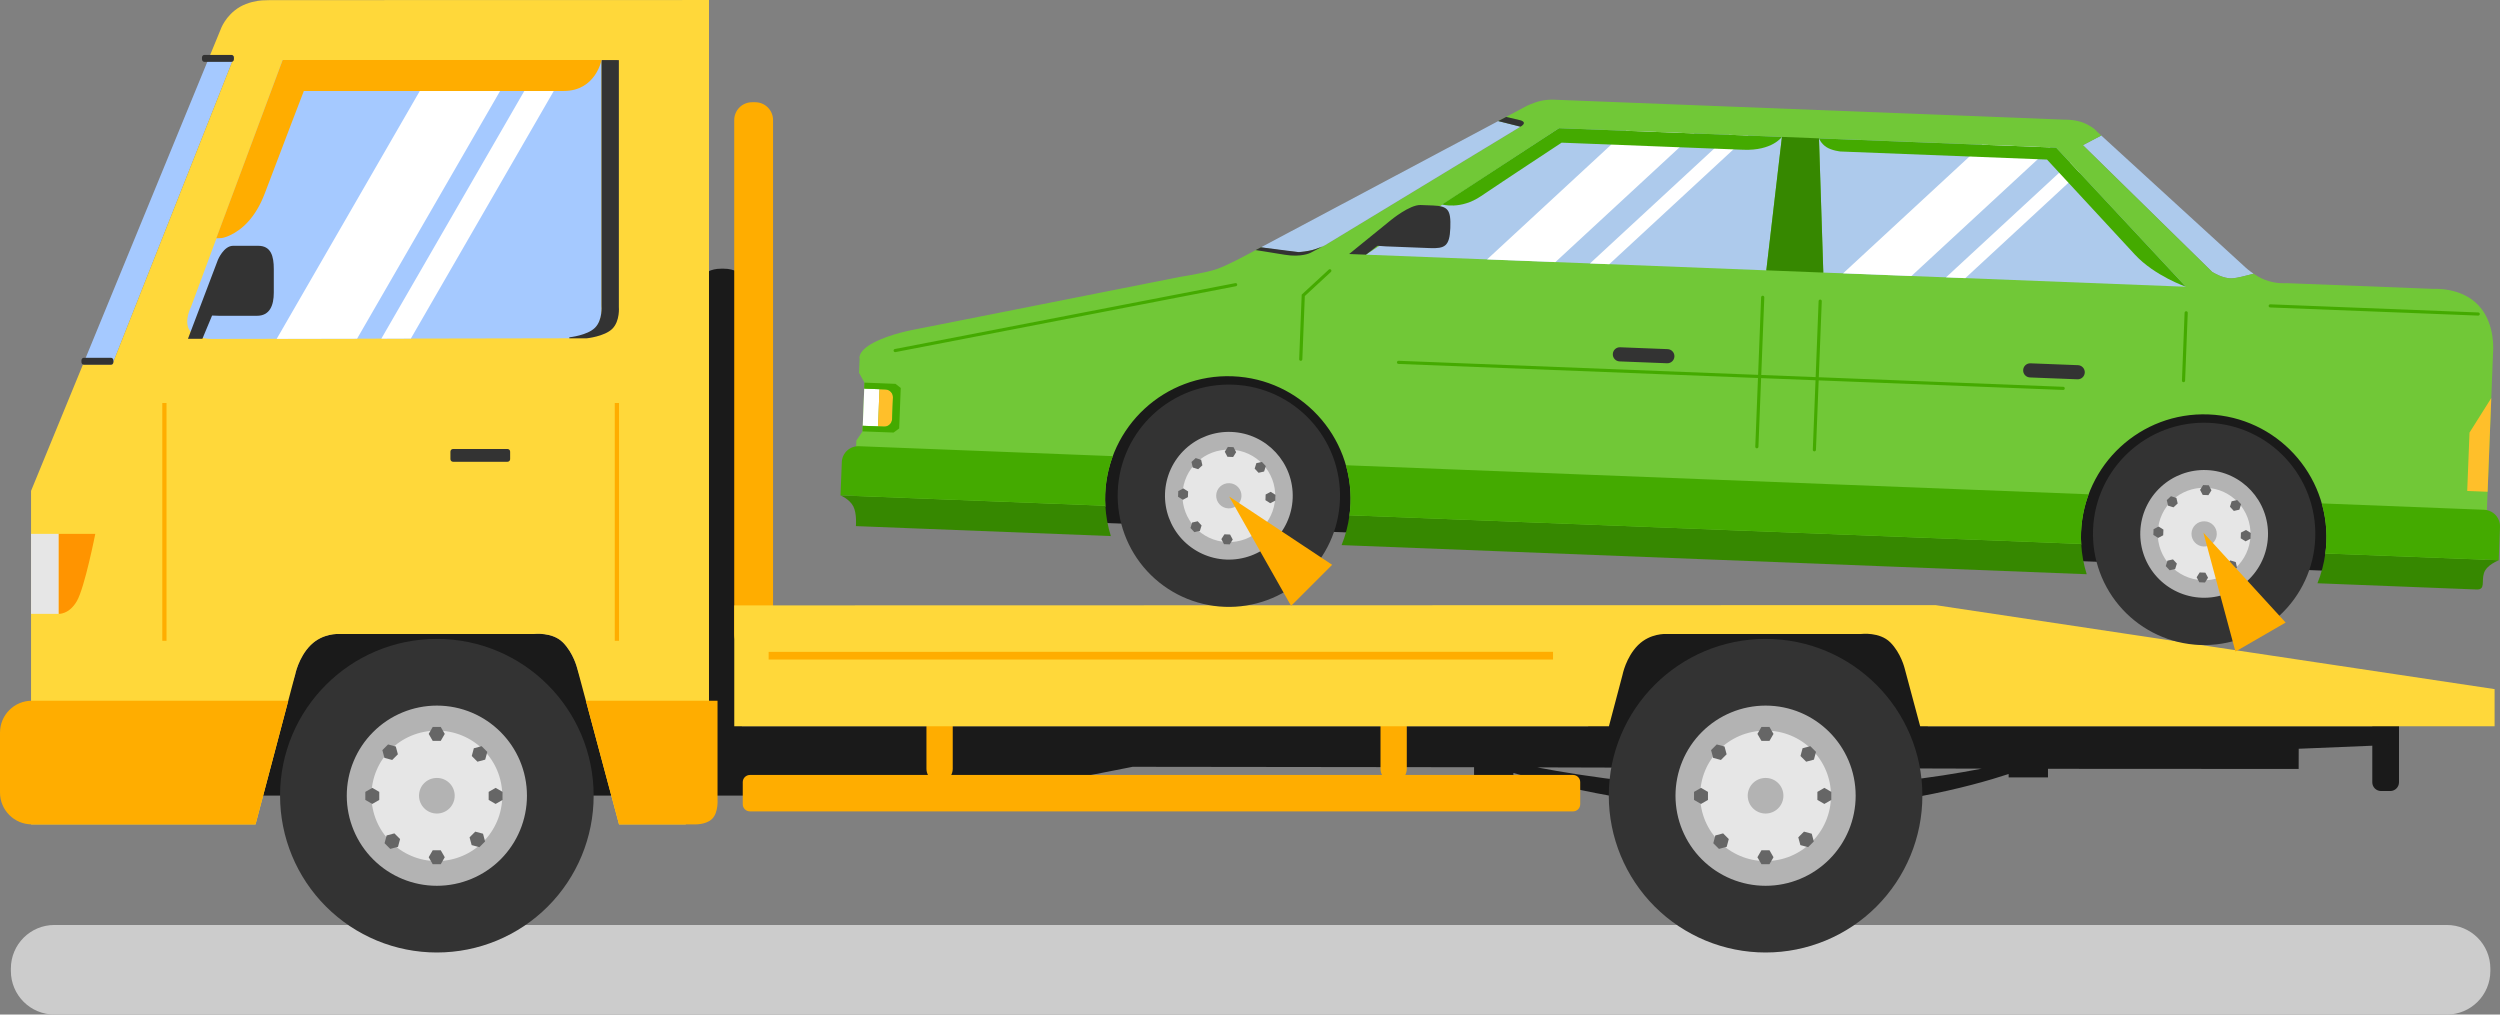
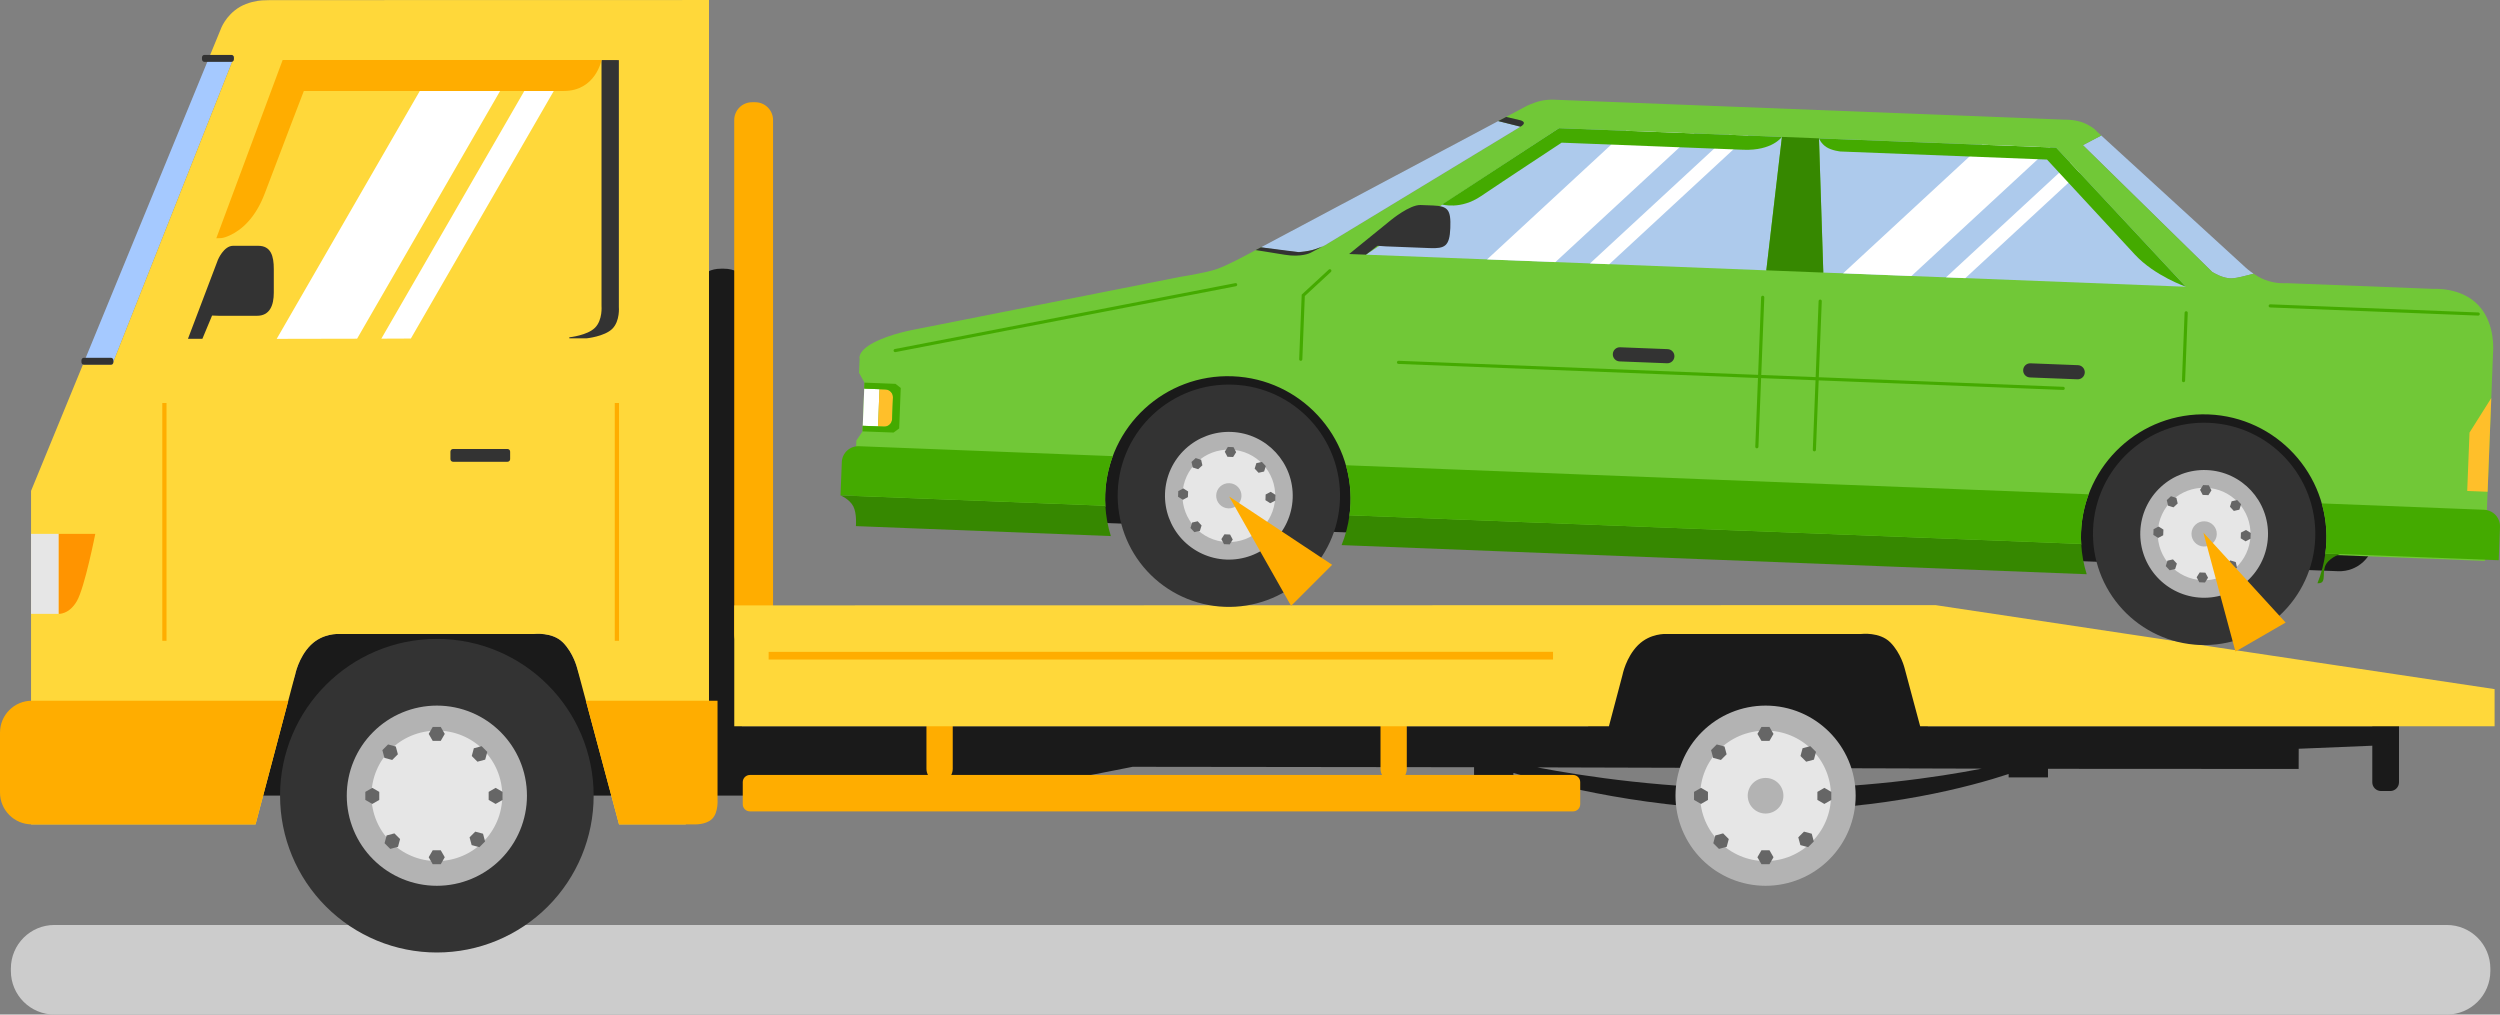
<svg xmlns="http://www.w3.org/2000/svg" xml:space="preserve" width="5968px" height="2422px" version="1.1" style="shape-rendering:geometricPrecision; text-rendering:geometricPrecision; image-rendering:optimizeQuality; fill-rule:evenodd; clip-rule:evenodd" viewBox="0 0 1265.1 513.39">
  <rect x="0" y="0" width="1265.1" height="513.39" fill="#808080" stroke="none" />
  <defs>
    <style type="text/css">
   
    .fil0 {fill:#1A1A1A;fill-rule:nonzero}
    .fil5 {fill:#333333;fill-rule:nonzero}
    .fil13 {fill:#368800;fill-rule:nonzero}
    .fil14 {fill:#44AA00;fill-rule:nonzero}
    .fil8 {fill:#666666;fill-rule:nonzero}
    .fil11 {fill:#71C837;fill-rule:nonzero}
    .fil4 {fill:#A5C9FF;fill-rule:nonzero}
    .fil12 {fill:#ADCAEC;fill-rule:nonzero}
    .fil6 {fill:#B3B3B3;fill-rule:nonzero}
    .fil1 {fill:#CCCCCC;fill-rule:nonzero}
    .fil7 {fill:#E6E6E6;fill-rule:nonzero}
    .fil9 {fill:#FF9400;fill-rule:nonzero}
    .fil2 {fill:#FFAD00;fill-rule:nonzero}
    .fil15 {fill:#FFBF2A;fill-rule:nonzero}
    .fil3 {fill:#FFD83A;fill-rule:nonzero}
    .fil10 {fill:white;fill-rule:nonzero}
   
  </style>
  </defs>
  <g id="Capa_x0020_1">
    <g id="_2206869473856">
      <path class="fil0" d="M1204.91 361.84c-2.46,0 -4.44,1.98 -4.44,4.44l0 29.56c0,2.46 1.98,4.44 4.44,4.44l4.64 0c2.46,0 4.44,-1.98 4.44,-4.44l0 -29.56c0,-2.46 -1.98,-4.44 -4.44,-4.44l-4.64 0z" />
      <path class="fil1" d="M27.58 468.06c-12.24,0 -22.08,9.85 -22.08,22.08l0 1.16c0,12.24 9.84,22.09 22.08,22.09l1210.56 0c12.24,0 22.08,-9.85 22.08,-22.09l0 -1.16c0,-12.23 -9.84,-22.08 -22.08,-22.08l-1210.56 0z" />
      <path class="fil0" d="M364.79 135.96c-5.01,0 -9.04,2.17 -9.04,4.85l0 228.9c0,2.69 4.03,4.85 9.04,4.85l1.57 0c5.01,0 9.04,-2.16 9.04,-4.85l0 -228.9c0,-2.68 -4.03,-4.85 -9.04,-4.85l-1.57 0z" />
      <path class="fil2" d="M380.59 51.72c-5.01,0 -9.04,4.03 -9.04,9.04l0 260.05c0,5.01 4.03,9.04 9.04,9.04l1.57 0c5,0 9.04,-4.03 9.04,-9.04l0 -260.05c0,-5.01 -4.04,-9.04 -9.04,-9.04l-1.57 0z" />
      <g>
        <path class="fil0" d="M309.84 367.51l3.86 35.08 185.39 0 74.06 -14.57 172.78 0.21 0 5.16 19.91 0 0 -2.26c19.78,5.96 69.84,18.99 130.15,18.85 58.09,-0.13 101.87,-12.18 120.46,-18.32l0 1.73 19.91 0 0 -4.35 126.85 0.07 0.03 -10.22 45.48 -1.88 0.27 -9.49 -899.15 -0.01zm468.07 20.8l224.97 0.64c-22.53,4.39 -60.96,10.13 -108.62,10.24 -50.47,0.12 -92.79,-6.35 -116.35,-10.87l0 -0.01zm0 0l0 0 0 0z" />
      </g>
      <path class="fil2" d="M475.47 359.52c-3.68,0 -6.65,2.96 -6.65,6.64l0 22.88c0,1.12 0.28,2.18 0.77,3.11l-90.1 0c-2.01,0 -3.63,1.62 -3.63,3.63l0 11.17c0,2.01 1.62,3.63 3.63,3.63l416.53 0c2.02,0 3.63,-1.62 3.63,-3.63l0 -11.17c0,-2.01 -1.61,-3.63 -3.63,-3.63l-84.9 0c0.49,-0.93 0.77,-1.99 0.77,-3.11l0 -22.88c0,-3.68 -2.96,-6.64 -6.65,-6.64 -3.68,0 -6.65,2.96 -6.65,6.64l0 22.88c0,1.12 0.28,2.18 0.77,3.11l-218.01 0c0.49,-0.93 0.77,-1.99 0.77,-3.11l0 -22.88c0,-3.68 -2.97,-6.64 -6.65,-6.64z" />
      <path class="fil0" d="M975.82 368.54l-8.62 -31.06c0,0 -0.52,-2.03 -1.75,-4.77 -1.25,-2.74 -3.24,-6.19 -6.19,-9.05 -2.95,-2.85 -6.97,-3.98 -10.25,-4.38 -3.27,-0.41 -5.8,-0.1 -5.8,-0.1l-108.03 0c0,0 -2.22,-0.14 -5.28,0.54 -3.07,0.68 -6.98,2.18 -10.36,5.44 -3.38,3.27 -5.53,7.25 -6.83,10.41 -1.3,3.17 -1.76,5.51 -1.76,5.51l-7.53 27.46 172.4 0z" />
      <path class="fil3" d="M371.57 306.34l0 61.17 442.61 0 6.87 -25.98c0,0 0.43,-2.22 1.61,-5.21 1.2,-2.99 3.16,-6.76 6.24,-9.85 3.1,-3.09 6.67,-4.51 9.46,-5.15 2.81,-0.64 4.83,-0.52 4.83,-0.52l98.7 0c0,0 2.31,-0.29 5.31,0.1 2.99,0.39 6.65,1.45 9.36,4.15 2.7,2.7 4.51,5.97 5.65,8.56 1.13,2.59 1.6,4.51 1.6,4.51l7.88 29.4 290.68 0 0 -18.81 -282.94 -42.51 -607.86 0.14z" />
      <path class="fil0" d="M313.25 402.59l-21.18 -64.47c0,0 -0.47,-1.92 -1.6,-4.51 -1.14,-2.6 -2.95,-5.86 -5.65,-8.56 -2.7,-2.71 -6.37,-3.77 -9.36,-4.15 -2.99,-0.39 -5.3,-0.1 -5.3,-0.1l-98.71 0c0,0 -2.02,-0.13 -4.82,0.51 -2.8,0.65 -6.37,2.06 -9.46,5.16 -3.09,3.09 -5.05,6.85 -6.24,9.84 -1.19,3 -1.61,5.22 -1.61,5.22l-20.01 61.06 183.94 0z" />
      <polygon class="fil4" points="42.02,184.34 56.86,184.34 118.53,28.58 106.02,28.58 " />
      <path class="fil3" d="M358.78 0l-220.71 0.05c0,0 -2.94,0 -5.48,0.13 -2.54,0.14 -7.35,1.08 -11.1,3.24 -7.5,4.34 -9.88,11.56 -9.88,11.56l-5.59 13.6 12.51 0 -61.67 155.76 -14.84 0 -26.31 64.05 0 168.77 113.6 0 20.01 -75.63c0,0 0.42,-2.21 1.61,-5.21 1.19,-2.99 3.15,-6.76 6.24,-9.85 3.09,-3.09 6.66,-4.51 9.46,-5.15 2.8,-0.64 4.82,-0.51 4.82,-0.51l98.71 0c0,0 2.31,-0.3 5.3,0.1 2.99,0.38 6.66,1.44 9.36,4.14 2.7,2.7 4.51,5.97 5.65,8.56 1.13,2.6 1.6,4.51 1.6,4.51l21.18 79.05 33.7 0 6.68 -6.59 5.15 -5.97 0 -404.61z" />
      <path class="fil2" d="M363.1 354.58l-66.62 0 16.77 62.58 37.99 0c0,0 5.98,0.35 9.16,-2.83 3.18,-3.18 2.7,-9.72 2.7,-9.72l0 -50.03z" />
      <path class="fil2" d="M145.87 354.58l-129.71 0c-8.95,0 -16.16,7.21 -16.16,16.16l0 30.27c0,8.95 7.21,16.15 16.16,16.15l113.15 0 16.56 -62.58z" />
      <path class="fil5" d="M300.41 402.64c0,21.04 -8.35,41.23 -23.23,56.11 -14.88,14.88 -35.06,23.24 -56.11,23.24 -21.04,0 -41.22,-8.36 -56.1,-23.24 -14.89,-14.88 -23.25,-35.07 -23.25,-56.11 0,-43.82 35.53,-79.34 79.35,-79.34 43.82,0 79.34,35.52 79.34,79.34z" />
      <path class="fil6" d="M266.66 402.64c0,12.09 -4.8,23.69 -13.35,32.24 -8.55,8.55 -20.15,13.35 -32.24,13.35 -12.09,0 -23.69,-4.8 -32.23,-13.35 -8.56,-8.55 -13.36,-20.15 -13.36,-32.24 0,-12.09 4.8,-23.69 13.36,-32.23 8.54,-8.55 20.14,-13.36 32.23,-13.36 25.18,0 45.59,20.41 45.59,45.59z" />
      <path class="fil7" d="M187.97 402.63c-0.01,18.16 14.82,33.1 33.1,33.1 18.28,0 33.11,-14.82 33.1,-33.1 -0.01,-18.28 -14.83,-33.08 -33.28,-32.92 -18.45,0.16 -32.92,14.76 -32.92,32.92z" />
      <path class="fil8" d="M218.97 367.86l-2.03 3.51 2.03 3.53 4.07 0 2.03 -3.53 -2.03 -3.51 -4.07 0zm-22.6 8.84l-2.87 2.88 1.04 3.93 3.93 1.05 2.88 -2.87 -1.06 -3.93 -3.92 -1.06zm47.34 0.88l-3.93 1.05 -1.05 3.93 2.87 2.88 3.93 -1.05 1.06 -3.93 -2.88 -2.88zm-55.31 21.1l-3.53 2.03 0 4.07 3.53 2.03 3.52 -2.03 0 -4.07 -3.52 -2.03zm62.4 0l-3.52 2.03 0 4.07 3.52 2.03 3.53 -2.03 0 -4.07 -3.53 -2.03zm-10.3 22.15l-2.88 2.88 1.06 3.93 3.92 1.05 2.87 -2.88 -1.04 -3.93 -3.93 -1.05zm-40.92 0.88l-3.93 1.05 -1.05 3.93 2.88 2.88 3.93 -1.06 1.05 -3.93 -2.88 -2.87zm19.39 8.55l-2.03 3.52 2.03 3.53 4.07 0 2.03 -3.53 -2.03 -3.52 -4.07 0z" />
-       <path class="fil6" d="M212.04 402.64c0,4.96 4.04,9.03 9.03,9.03 4.99,0 9.03,-4.04 9.03,-9.03 0,-4.99 -4.05,-9.03 -9.08,-8.98 -5.03,0.03 -8.98,4.02 -8.98,8.98z" />
-       <path class="fil4" d="M143.03 30.36l-46.32 124.8c0,0 -3.68,6.99 -0.96,11.69 2.71,4.7 11.13,4.65 11.13,4.65l181.1 -0.33c0,0 9.17,-0.92 13.12,-4.87 3.94,-3.94 3.29,-11.03 3.29,-11.03l0 -124.91 -161.36 0z" />
-       <path class="fil5" d="M972.8 402.64c0,21.04 -8.36,41.23 -23.24,56.11 -14.88,14.88 -35.06,23.24 -56.1,23.24 -21.05,0 -41.23,-8.36 -56.11,-23.24 -14.88,-14.88 -23.24,-35.07 -23.24,-56.11 0,-43.82 35.53,-79.34 79.35,-79.34 43.81,0 79.34,35.52 79.34,79.34z" />
      <path class="fil6" d="M939.04 402.64c0,12.09 -4.8,23.69 -13.35,32.24 -8.55,8.55 -20.14,13.35 -32.23,13.35 -12.09,0 -23.69,-4.8 -32.24,-13.35 -8.55,-8.55 -13.35,-20.15 -13.35,-32.24 0,-12.09 4.8,-23.69 13.35,-32.23 8.55,-8.55 20.15,-13.36 32.24,-13.36 25.17,0 45.58,20.41 45.58,45.59z" />
      <path class="fil7" d="M860.35 402.63c0,18.17 14.82,33.1 33.1,33.1 18.28,0 33.11,-14.82 33.11,-33.1 -0.01,-18.28 -14.84,-33.08 -33.29,-32.92 -18.45,0.16 -32.92,14.76 -32.92,32.92z" />
      <path class="fil8" d="M891.36 367.86l-2.04 3.51 2.04 3.53 4.06 0 2.04 -3.53 -2.04 -3.51 -4.06 0zm-22.61 8.84l-2.88 2.88 1.06 3.93 3.93 1.05 2.88 -2.87 -1.06 -3.93 -3.93 -1.06zm47.34 0.88l-3.92 1.05 -1.05 3.93 2.87 2.88 3.93 -1.05 1.05 -3.93 -2.88 -2.88zm-55.31 21.1l-3.53 2.03 0 4.07 3.53 2.03 3.52 -2.03 0 -4.07 -3.52 -2.03zm62.41 0l-3.52 2.03 0 4.07 3.52 2.03 3.52 -2.03 0 -4.07 -3.52 -2.03zm-10.31 22.15l-2.88 2.88 1.06 3.93 3.92 1.05 2.88 -2.88 -1.05 -3.93 -3.93 -1.05zm-40.92 0.88l-3.93 1.05 -1.04 3.93 2.87 2.88 3.92 -1.06 1.05 -3.93 -2.87 -2.87zm19.4 8.55l-2.04 3.52 2.04 3.53 4.06 0 2.04 -3.53 -2.04 -3.52 -4.06 0z" />
      <path class="fil6" d="M884.42 402.64c0,4.99 4.05,9.03 9.04,9.03 4.98,0 9.02,-4.04 9.02,-9.03 0,-4.99 -4.04,-9.03 -9.08,-8.98 -5.03,0.03 -8.97,4.06 -8.98,8.98z" />
      <path class="fil2" d="M82.13 203.92l0 120.34 2.13 0 0 -120.34 -2.13 0zm228.96 0l0 120.34 2.16 0 0 -120.34 -2.16 0z" />
      <path class="fil5" d="M229.27 227.19c-0.74,0 -1.34,0.6 -1.34,1.34l0 3.79c0,0.74 0.6,1.34 1.34,1.34l27.54 0c0.74,0 1.34,-0.6 1.34,-1.34l0 -3.79c0,-0.74 -0.6,-1.34 -1.34,-1.34l-27.54 0z" />
      <path class="fil5" d="M304.39 30.39l0 124.39c0,0 0.65,7.1 -3.29,11.05 -3.88,3.87 -12.68,4.8 -13.01,4.85l0 0.53 8.67 0c0,0 9.17,-0.92 13.11,-4.86 3.95,-3.95 3.3,-11.04 3.3,-11.04l0 -124.91 -8.78 -0.01z" />
      <polygon class="fil7" points="15.71,270.14 15.71,310.62 29.74,310.62 29.74,270.14 " />
      <path class="fil9" d="M29.74 270.14l0 40.48c0,0 5.22,0.36 9.17,-6.48 3.95,-6.84 9.31,-34 9.31,-34l-18.48 0z" />
      <path class="fil5" d="M42.41 181.04l13.78 0c0.66,0 1.2,0.6 1.2,1.34l0 0.84c0,0.74 -0.53,1.33 -1.2,1.33l-13.78 0c-0.66,0 -1.2,-0.59 -1.2,-1.33l0 -0.84c0,-0.74 0.54,-1.34 1.2,-1.34z" />
      <path class="fil5" d="M103.4 27.77l13.77 0c0.67,0 1.2,0.6 1.2,1.34l0 0.84c0,0.74 -0.53,1.34 -1.2,1.34l-13.77 0c-0.67,0 -1.2,-0.6 -1.2,-1.34l0 -0.84c0,-0.74 0.53,-1.34 1.2,-1.34z" />
      <polygon class="fil10" points="274.36,30.37 192.97,171.36 207.91,171.3 289.28,30.35 " />
      <polygon class="fil10" points="221.47,30.37 140.02,171.46 180.7,171.38 262.11,30.37 " />
      <path class="fil2" d="M143.03 30.36l-33.57 90.19c1.83,-0.09 3.05,0.31 6.88,-1.48 2.93,-1.36 6.15,-3.51 9.25,-6.93 3.1,-3.41 6.07,-8.08 8.47,-14.46 9.63,-25.51 19.7,-51.66 19.7,-51.66l131.54 0c4.04,0 7.25,-0.98 9.8,-2.45 2.55,-1.47 4.43,-3.42 5.81,-5.38 2.75,-3.91 3.48,-7.83 3.48,-7.83l-161.36 0z" />
      <path class="fil5" d="M117.96 124.37c-4.75,0 -7.68,7.08 -7.68,7.08l-15.17 39.99 7.3 0 4.91 -11.77c0.31,0.05 3.22,0.12 3.61,0.12l19.09 0c6.5,0 8.53,-5.24 8.53,-11.74l0 -11.94c0,-6.5 -1.39,-11.74 -7.89,-11.74l-12.7 0z" />
      <polygon class="fil2" points="388.96,329.85 388.96,333.75 785.9,333.72 785.9,329.81 " />
      <path class="fil0" d="M553.91 173.9c-9.8,-0.37 -18,7.21 -18.39,17.01l-2.15 55c-0.38,9.8 7.2,18 17.01,18.39l632.76 24.74c9.8,0.39 18.01,-7.2 18.39,-17l2.15 -55c0.39,-9.81 -7.2,-18.01 -17,-18.39l-632.77 -24.75z" />
      <polygon class="fil11" points="920.47,70 922.67,137.92 1106.14,145.09 1040.5,74.69 " />
      <polygon class="fil11" points="920.47,70 1040.5,74.69 1106.14,145.09 922.67,137.92 " />
      <path class="fil12" d="M1063.32 68.56l-9.29 4.88 65.43 64.14c0,0 0.35,0.23 0.95,0.57 0.6,0.34 1.46,0.78 2.46,1.22 1.01,0.43 2.16,0.85 3.37,1.13 0.6,0.15 1.22,0.25 1.83,0.31 0.61,0.06 1.23,0.07 1.83,0.01 1.21,-0.1 2.9,-0.44 4.76,-0.87 1.85,-0.42 3.85,-0.95 5.72,-1.46 -2.4,-1.62 -3.93,-3.04 -3.93,-3.04l-73.13 -66.89z" />
      <g>
        <path class="fil11" d="M1046.68 60.58c-0.3,-0.02 -0.55,-0.02 -0.78,-0.03 -0.59,-0.01 -0.94,0 -0.94,0l-258.26 -10.1c0,0 -3.2,-0.28 -7.1,0.6 -3.9,0.89 -7.56,2.82 -7.56,2.82l-13.89 7.38 11.26 2.84 -98.9 59.98c0,0 -0.44,0.24 -1.22,0.58 -0.78,0.35 -1.89,0.81 -3.25,1.25 -1.34,0.45 -2.92,0.89 -4.62,1.2 -0.85,0.15 -1.73,0.27 -2.63,0.33 -0.91,0.08 -1.83,0.1 -2.75,0.06 -1.85,-0.08 -4.84,-0.43 -8.28,-0.91 -3.02,-0.4 -6.41,-0.93 -9.67,-1.44l-6.76 3.58c0,0 -10.19,5.62 -15.93,7.54 -5.73,1.92 -18,3.8 -18,3.8l-135.01 26.76c0,0 -11.87,2.12 -20.28,6.54 -8.41,4.44 -7.11,8.18 -7.11,8.18l-0.29 7.11 2.74 4.96 -0.98 24.68 -3.12 4.64 -1.14 28.63 127.16 4.97c-0.14,-2.16 -0.17,-4.33 -0.09,-6.5 1.34,-34.28 30.22,-60.98 64.5,-59.63 34.28,1.33 60.98,30.21 59.63,64.49 -0.08,2.16 -0.28,4.33 -0.59,6.47l370.37 14.48c-0.15,-2.16 -0.17,-4.33 -0.09,-6.49 1.34,-34.28 30.21,-60.98 64.49,-59.65 34.28,1.35 60.99,30.22 59.65,64.5 -0.09,2.17 -0.29,4.33 -0.6,6.47l80.82 3.16 4.13 -105.52c0,0 1.47,-14.26 -7.26,-23.69 -8.72,-9.44 -22.75,-8.44 -22.75,-8.44l-74.45 -2.91c0,0 -5.58,0.54 -11.28,-1.8 -2.19,-0.9 -3.96,-1.97 -5.47,-2.98 -1.87,0.51 -3.87,1.04 -5.72,1.46 -1.86,0.43 -3.55,0.77 -4.76,0.87 -0.6,0.06 -1.21,0.05 -1.83,-0.01 -0.61,-0.06 -1.23,-0.17 -1.83,-0.31 -1.21,-0.28 -2.36,-0.7 -3.37,-1.13 -1,-0.44 -1.86,-0.88 -2.46,-1.22 -0.6,-0.34 -0.95,-0.57 -0.95,-0.57l-65.43 -64.14 9.29 -4.89 -2.33 -2.12c0,0 -1.17,-1.79 -5.81,-3.95 -3.04,-1.41 -6.49,-1.8 -8.5,-1.9l0 0zm0 0l0 0 0 0z" />
      </g>
      <polygon class="fil11" points="788.93,64.85 691.21,128.86 893.82,136.79 901.73,69.26 " />
      <polygon class="fil11" points="788.93,64.85 901.73,69.26 893.82,136.79 691.21,128.86 " />
      <polygon class="fil12" points="920.47,70 922.67,137.92 1106.14,145.09 1040.5,74.69 " />
      <path class="fil12" d="M638.09 125.14c3.26,0.51 6.65,1.04 9.67,1.45 3.44,0.47 6.43,0.82 8.28,0.9 0.92,0.04 1.84,0.02 2.75,-0.06 0.9,-0.06 1.78,-0.18 2.63,-0.33 1.7,-0.31 3.28,-0.75 4.62,-1.2 1.36,-0.44 2.47,-0.9 3.25,-1.24 0.78,-0.35 1.22,-0.59 1.22,-0.59l98.9 -59.98 -11.26 -2.83 -120.06 63.88z" />
      <polygon class="fil12" points="788.93,64.85 691.21,128.86 893.82,136.79 901.73,69.26 " />
-       <path class="fil13" d="M1176.71 280.06c-0.7,5.16 -2.02,10.23 -3.99,15.08l80.5 3.15c4.65,0.18 2.43,-4.02 3.75,-8.26 1.32,-4.24 7.46,-6.47 7.46,-6.47l0.01 -0.07 -87.73 -3.43z" />
+       <path class="fil13" d="M1176.71 280.06c-0.7,5.16 -2.02,10.23 -3.99,15.08c4.65,0.18 2.43,-4.02 3.75,-8.26 1.32,-4.24 7.46,-6.47 7.46,-6.47l0.01 -0.07 -87.73 -3.43z" />
      <path class="fil14" d="M1176.71 280.06l87.73 3.43 0.65 -16.82c0.18,-4.65 -3.41,-8.54 -8.06,-8.72l-82.13 -3.22c1.81,6.33 2.6,12.9 2.34,19.47 -0.08,1.96 -0.27,3.92 -0.53,5.86z" />
      <path class="fil13" d="M682.89 260.74c-0.69,5.17 -2.02,10.24 -3.99,15.09l377.06 14.74c-1.57,-4.98 -2.5,-10.14 -2.79,-15.34l-370.28 -14.49z" />
      <path class="fil14" d="M682.89 260.74l370.28 14.49c-0.11,-1.96 -0.15,-3.92 -0.07,-5.88 0.26,-6.57 1.56,-13.06 3.85,-19.23l-375.87 -14.7c1.8,6.33 2.59,12.9 2.33,19.47 -0.07,1.96 -0.26,3.91 -0.52,5.85z" />
      <path class="fil13" d="M559.35 255.91l-134.02 -5.24c0,0 4.53,1.86 6.45,5.51 1.92,3.65 1.34,10.04 1.34,10.04l129.02 5.04c-1.58,-4.98 -2.5,-10.14 -2.79,-15.35z" />
      <path class="fil14" d="M434.71 225.79c-4.65,-0.19 -8.54,3.41 -8.72,8.06l-0.66 16.82 134.02 5.24c-0.11,-1.95 -0.15,-3.91 -0.07,-5.87 0.26,-6.58 1.56,-13.07 3.85,-19.23l-128.42 -5.02z" />
      <path class="fil5" d="M678.06 253.05c-0.58,14.91 -7.07,28.98 -18.02,39.11 -10.95,10.13 -25.49,15.49 -40.39,14.9 -14.91,-0.58 -28.97,-7.06 -39.11,-18.01 -10.13,-10.96 -15.49,-25.49 -14.91,-40.4 1.22,-31.04 27.37,-55.23 58.42,-54.01 31.04,1.21 55.22,27.37 54.01,58.41z" />
      <path class="fil6" d="M654.15 252.12c-0.34,8.56 -4.06,16.64 -10.36,22.46 -6.29,5.82 -14.64,8.9 -23.21,8.57 -8.56,-0.34 -16.64,-4.06 -22.47,-10.35 -5.82,-6.3 -8.9,-14.64 -8.56,-23.21 0.33,-8.57 4.06,-16.65 10.35,-22.47 6.3,-5.82 14.64,-8.9 23.21,-8.56 17.83,0.69 31.73,15.72 31.04,33.56z" />
      <path class="fil7" d="M598.39 249.93c-0.5,12.87 9.58,23.86 22.53,24.36 12.96,0.51 23.87,-9.58 24.38,-22.53 0.5,-12.95 -9.6,-23.85 -22.67,-24.24 -13.07,-0.4 -23.73,9.54 -24.24,22.41z" />
      <path class="fil8" d="M621.33 226.15l-1.54 2.43 1.34 2.56 2.88 0.11 1.53 -2.44 -1.34 -2.55 -2.87 -0.11zm-16.27 5.64l-2.12 1.96 0.65 2.81 2.74 0.86 2.13 -1.96 -0.64 -2.81 -2.76 -0.86zm33.51 1.93l-2.8 0.64 -0.86 2.76 1.96 2.11 2.82 -0.63 0.85 -2.76 -1.97 -2.12zm-39.76 13.42l-2.56 1.34 -0.11 2.88 2.44 1.54 2.55 -1.35 0.11 -2.87 -2.43 -1.54zm44.21 1.73l-2.55 1.34 -0.11 2.88 2.43 1.54 2.55 -1.34 0.12 -2.88 -2.44 -1.54zm-7.91 15.41l-2.13 1.95 0.64 2.82 2.75 0.85 2.12 -1.96 -0.63 -2.81 -2.75 -0.85zm-29.02 -0.51l-2.81 0.63 -0.85 2.76 1.96 2.11 2.81 -0.64 0.85 -2.75 -1.96 -2.11zm13.51 6.6l-1.54 2.43 1.34 2.55 2.88 0.12 1.54 -2.44 -1.35 -2.55 -2.87 -0.11z" />
      <path class="fil6" d="M615.44 250.6c-0.13,3.53 2.62,6.51 6.16,6.65 3.53,0.14 6.5,-2.62 6.64,-6.15 0.14,-3.53 -2.62,-6.51 -6.18,-6.61 -3.57,-0.12 -6.48,2.62 -6.62,6.11z" />
      <path class="fil5" d="M1171.6 272.35c-0.58,14.91 -7.07,28.98 -18.02,39.11 -10.95,10.13 -25.49,15.49 -40.39,14.91 -14.91,-0.59 -28.98,-7.07 -39.11,-18.02 -10.13,-10.96 -15.49,-25.49 -14.91,-40.4 1.21,-31.04 27.37,-55.22 58.41,-54.01 31.05,1.22 55.23,27.37 54.02,58.41z" />
      <path class="fil6" d="M1147.68 271.42c-0.33,8.56 -4.05,16.64 -10.35,22.46 -6.29,5.83 -14.64,8.91 -23.21,8.57 -8.56,-0.33 -16.65,-4.06 -22.47,-10.35 -5.82,-6.29 -8.9,-14.64 -8.57,-23.21 0.34,-8.57 4.06,-16.65 10.36,-22.47 6.3,-5.82 14.64,-8.9 23.21,-8.56 17.84,0.69 31.73,15.72 31.03,33.56z" />
      <path class="fil7" d="M1091.93 269.23c-0.5,12.87 9.58,23.86 22.53,24.36 12.95,0.51 23.88,-9.57 24.37,-22.53 0.5,-12.95 -9.58,-23.84 -22.66,-24.24 -13.07,-0.4 -23.73,9.54 -24.24,22.41z" />
      <path class="fil8" d="M1114.87 245.45l-1.55 2.44 1.35 2.55 2.88 0.11 1.53 -2.44 -1.34 -2.55 -2.87 -0.11zm-16.27 5.64l-2.12 1.96 0.64 2.81 2.75 0.86 2.13 -1.96 -0.65 -2.81 -2.75 -0.86zm33.51 1.94l-2.81 0.63 -0.85 2.76 1.96 2.12 2.81 -0.64 0.86 -2.76 -1.97 -2.11zm-39.77 13.41l-2.55 1.34 -0.11 2.88 2.44 1.54 2.55 -1.34 0.11 -2.88 -2.44 -1.54zm44.22 1.73l-2.55 1.34 -0.11 2.88 2.44 1.54 2.54 -1.34 0.12 -2.88 -2.44 -1.54zm-7.92 15.41l-2.12 1.95 0.64 2.82 2.76 0.85 2.11 -1.95 -0.64 -2.82 -2.75 -0.85zm-29.01 -0.51l-2.81 0.63 -0.85 2.76 1.96 2.11 2.8 -0.63 0.85 -2.76 -1.95 -2.11zm13.5 6.6l-1.54 2.43 1.35 2.55 2.88 0.12 1.54 -2.44 -1.35 -2.55 -2.88 -0.11z" />
      <path class="fil6" d="M1108.98 269.9c-0.13,3.53 2.62,6.51 6.15,6.65 3.54,0.14 6.51,-2.62 6.65,-6.15 0.14,-3.53 -2.62,-6.51 -6.19,-6.61 -3.56,-0.12 -6.47,2.62 -6.61,6.11z" />
      <path class="fil5" d="M718.9 103.73c-5.53,-0.22 -15.07,7.66 -15.07,7.66l-21.13 17.14 8.51 0.33 5.9 -4.49c0.36,0.07 3.75,0.27 4.21,0.29l22.24 0.87c7.58,0.3 10,-0.9 10.36,-10.17 0.36,-9.27 -1.19,-11.09 -8.77,-11.39l-6.25 -0.24z" />
      <path class="fil10" d="M445.05 196.94l-7.69 -0.3c-0.01,0 -0.02,0.01 -0.03,0l-0.75 18.8c0.02,0 0.03,0.01 0.04,0.01l7.7 0.3 0.73 -18.81z" />
      <path class="fil15" d="M445.05 196.94l-0.73 18.81 3.03 0.11c0.54,0.03 1.07,-0.06 1.55,-0.24 0.47,-0.18 0.91,-0.45 1.28,-0.8 0.37,-0.34 0.67,-0.75 0.89,-1.21 0.21,-0.47 0.34,-0.98 0.36,-1.52l0.43 -10.94c0.02,-0.55 -0.07,-1.07 -0.24,-1.55 -0.19,-0.48 -0.46,-0.91 -0.8,-1.28 -0.34,-0.37 -0.75,-0.68 -1.21,-0.89 -0.47,-0.22 -0.98,-0.35 -1.52,-0.37l-3.04 -0.12z" />
      <path class="fil14" d="M437.45 193.61l-0.12 3.03c0.01,0 0.02,0 0.03,0l10.73 0.42c0.54,0.02 1.05,0.15 1.52,0.37 0.46,0.21 0.87,0.52 1.22,0.89 0.33,0.37 0.61,0.8 0.79,1.28 0.18,0.48 0.27,1 0.25,1.55l-0.43 10.94c-0.02,0.54 -0.15,1.05 -0.37,1.52 -0.22,0.46 -0.52,0.87 -0.89,1.21 -0.37,0.35 -0.81,0.62 -1.28,0.8 -0.48,0.18 -1.01,0.27 -1.55,0.24l-10.72 -0.41c-0.02,0 -0.03,-0.01 -0.05,-0.01l-0.11 2.85 15.73 0.59 2.82 -2.09 0.8 -20.48 -2.65 -2.08 -15.72 -0.62z" />
      <polygon class="fil15" points="1260.68,201.43 1249.67,218.9 1248.51,248.43 1258.83,248.84 " />
      <path class="fil5" d="M819.86 175.72c-1.98,-0.08 -3.64,1.45 -3.71,3.44 -0.08,1.97 1.45,3.63 3.43,3.71l24.03 0.94c1.98,0.07 3.64,-1.46 3.71,-3.44 0.08,-1.98 -1.45,-3.63 -3.43,-3.71l-24.03 -0.94z" />
      <path class="fil5" d="M1027.51 183.84c-1.98,-0.08 -3.63,1.46 -3.71,3.44 -0.08,1.98 1.46,3.63 3.43,3.71l24.03 0.94c1.98,0.08 3.64,-1.45 3.72,-3.44 0.07,-1.98 -1.46,-3.63 -3.44,-3.71l-24.03 -0.94z" />
      <polygon class="fil13" points="901.73,69.26 920.47,70 922.67,137.92 893.82,136.79 " />
      <polygon class="fil10" points="787.1,132.61 857.48,67.53 822.9,66.18 752.52,131.26 " />
      <polygon class="fil10" points="874.97,68.22 804.59,133.3 814.35,133.68 884.73,68.6 " />
      <polygon class="fil10" points="967.27,139.66 1037.65,74.58 1003.06,73.23 932.68,138.31 " />
      <polygon class="fil10" points="1047.57,82.27 984.76,140.34 994.53,140.73 1052.28,87.32 " />
      <path class="fil14" d="M788.93 64.85l112.8 4.41c0,0 -4.9,7.08 -19.49,6.51l-91.99 -3.59c0,0 -30.33,19.95 -40.74,27.02 -10.39,7.08 -19.74,4.25 -19.74,4.25l59.16 -38.6z" />
      <path class="fil5" d="M769.41 64.09l-11.26 -2.84 4.01 -2.1 7.41 1.74c0,0 1.86,0.57 1.55,1.56 -0.32,1 -1.71,1.64 -1.71,1.64z" />
      <path class="fil14" d="M920.47 70l120.03 4.69 65.64 70.4c0,0 -15.88,-5.54 -25.79,-16.26l-44.48 -48.1 -104.52 -4.08c0,0 -4.31,-0.43 -7.09,-2.21 -2.77,-1.77 -3.79,-4.44 -3.79,-4.44z" />
      <path class="fil5" d="M638.09 125.14l19.13 2.43c0,0 4.87,-0.27 8.41,-1.5 3.54,-1.22 3.89,-1.49 3.89,-1.49l-6.44 3.39c0,0 -4.59,2.34 -12.98,0.93 -8.4,-1.4 -14.73,-2.36 -14.73,-2.36l2.72 -1.4z" />
      <path class="fil14" d="M1148.85 153.98c-0.21,-0.01 -0.41,0.07 -0.57,0.22 -0.16,0.13 -0.25,0.34 -0.26,0.55 -0.01,0.21 0.07,0.42 0.22,0.58 0.14,0.15 0.34,0.24 0.55,0.25l105.26 4.12c0.21,0 0.42,-0.07 0.58,-0.21 0.15,-0.15 0.24,-0.35 0.25,-0.56 0.01,-0.21 -0.07,-0.42 -0.21,-0.58 -0.15,-0.15 -0.35,-0.25 -0.56,-0.25l-105.26 -4.12zm-475.88 -17.78c-0.21,-0.01 -0.41,0.07 -0.56,0.21l-13.7 12.67 -1.28 32.68c0,0.22 0.07,0.42 0.21,0.58 0.15,0.15 0.35,0.25 0.56,0.25 0.21,0.01 0.43,-0.06 0.58,-0.21 0.16,-0.15 0.25,-0.34 0.26,-0.56l1.25 -32.02 13.21 -12.21c0.16,-0.15 0.25,-0.34 0.25,-0.56 0.01,-0.22 -0.06,-0.42 -0.21,-0.58 -0.15,-0.16 -0.35,-0.25 -0.57,-0.25zm433.35 21.27c-0.21,0 -0.42,0.07 -0.57,0.22 -0.16,0.14 -0.25,0.34 -0.26,0.55l-1.34 34.33c-0.02,0.44 0.32,0.81 0.77,0.83 0.44,0.02 0.81,-0.33 0.83,-0.77l1.34 -34.32c0.01,-0.21 -0.07,-0.43 -0.21,-0.58 -0.15,-0.16 -0.35,-0.25 -0.56,-0.26zm-214.29 -7.85c-0.21,0 -0.42,0.07 -0.57,0.22 -0.16,0.14 -0.25,0.34 -0.26,0.55l-1.53 39.29 -181.94 -7.12c-0.21,-0.01 -0.42,0.07 -0.58,0.22 -0.16,0.14 -0.25,0.34 -0.25,0.55 -0.01,0.22 0.06,0.42 0.21,0.58 0.14,0.15 0.34,0.24 0.55,0.25l181.94 7.12 -1.36 34.75c0,0.22 0.07,0.42 0.21,0.58 0.15,0.16 0.35,0.25 0.56,0.26 0.21,0 0.43,-0.07 0.58,-0.22 0.16,-0.14 0.25,-0.34 0.25,-0.55l1.36 -34.76 27.53 1.08 -1.38 35.16c-0.01,0.21 0.06,0.42 0.21,0.57 0.15,0.16 0.35,0.25 0.56,0.26 0.21,0.01 0.42,-0.07 0.57,-0.21 0.16,-0.15 0.26,-0.35 0.26,-0.56l1.38 -35.16 123.71 4.84c0.21,0.01 0.41,-0.07 0.56,-0.21 0.16,-0.15 0.26,-0.35 0.26,-0.56 0.01,-0.21 -0.06,-0.42 -0.21,-0.58 -0.15,-0.15 -0.34,-0.24 -0.55,-0.25l-123.71 -4.84 1.5 -38.47c0.01,-0.22 -0.06,-0.43 -0.21,-0.58 -0.15,-0.16 -0.34,-0.25 -0.55,-0.26 -0.22,-0.01 -0.42,0.07 -0.58,0.21 -0.16,0.15 -0.25,0.35 -0.26,0.56l-1.5 38.48 -27.52 -1.08 1.54 -39.29c0,-0.21 -0.08,-0.41 -0.22,-0.57 -0.14,-0.16 -0.35,-0.25 -0.56,-0.26zm-266.76 -6.37c-0.05,0 -0.1,0 -0.14,0.01l-172.3 33.34c-0.43,0.08 -0.71,0.5 -0.63,0.93 0.08,0.44 0.5,0.72 0.94,0.64l172.29 -33.34c0.43,-0.08 0.72,-0.51 0.64,-0.93 -0.08,-0.39 -0.41,-0.66 -0.8,-0.65z" />
      <path class="fil2" d="M622 251.24l31.34 55.34 20.78 -20.78 -52.12 -34.56zm0 0z" />
      <path class="fil2" d="M1115 269.52l16.22 60.19 25.4 -14.68 -41.62 -45.51zm0 0z" />
    </g>
  </g>
</svg>